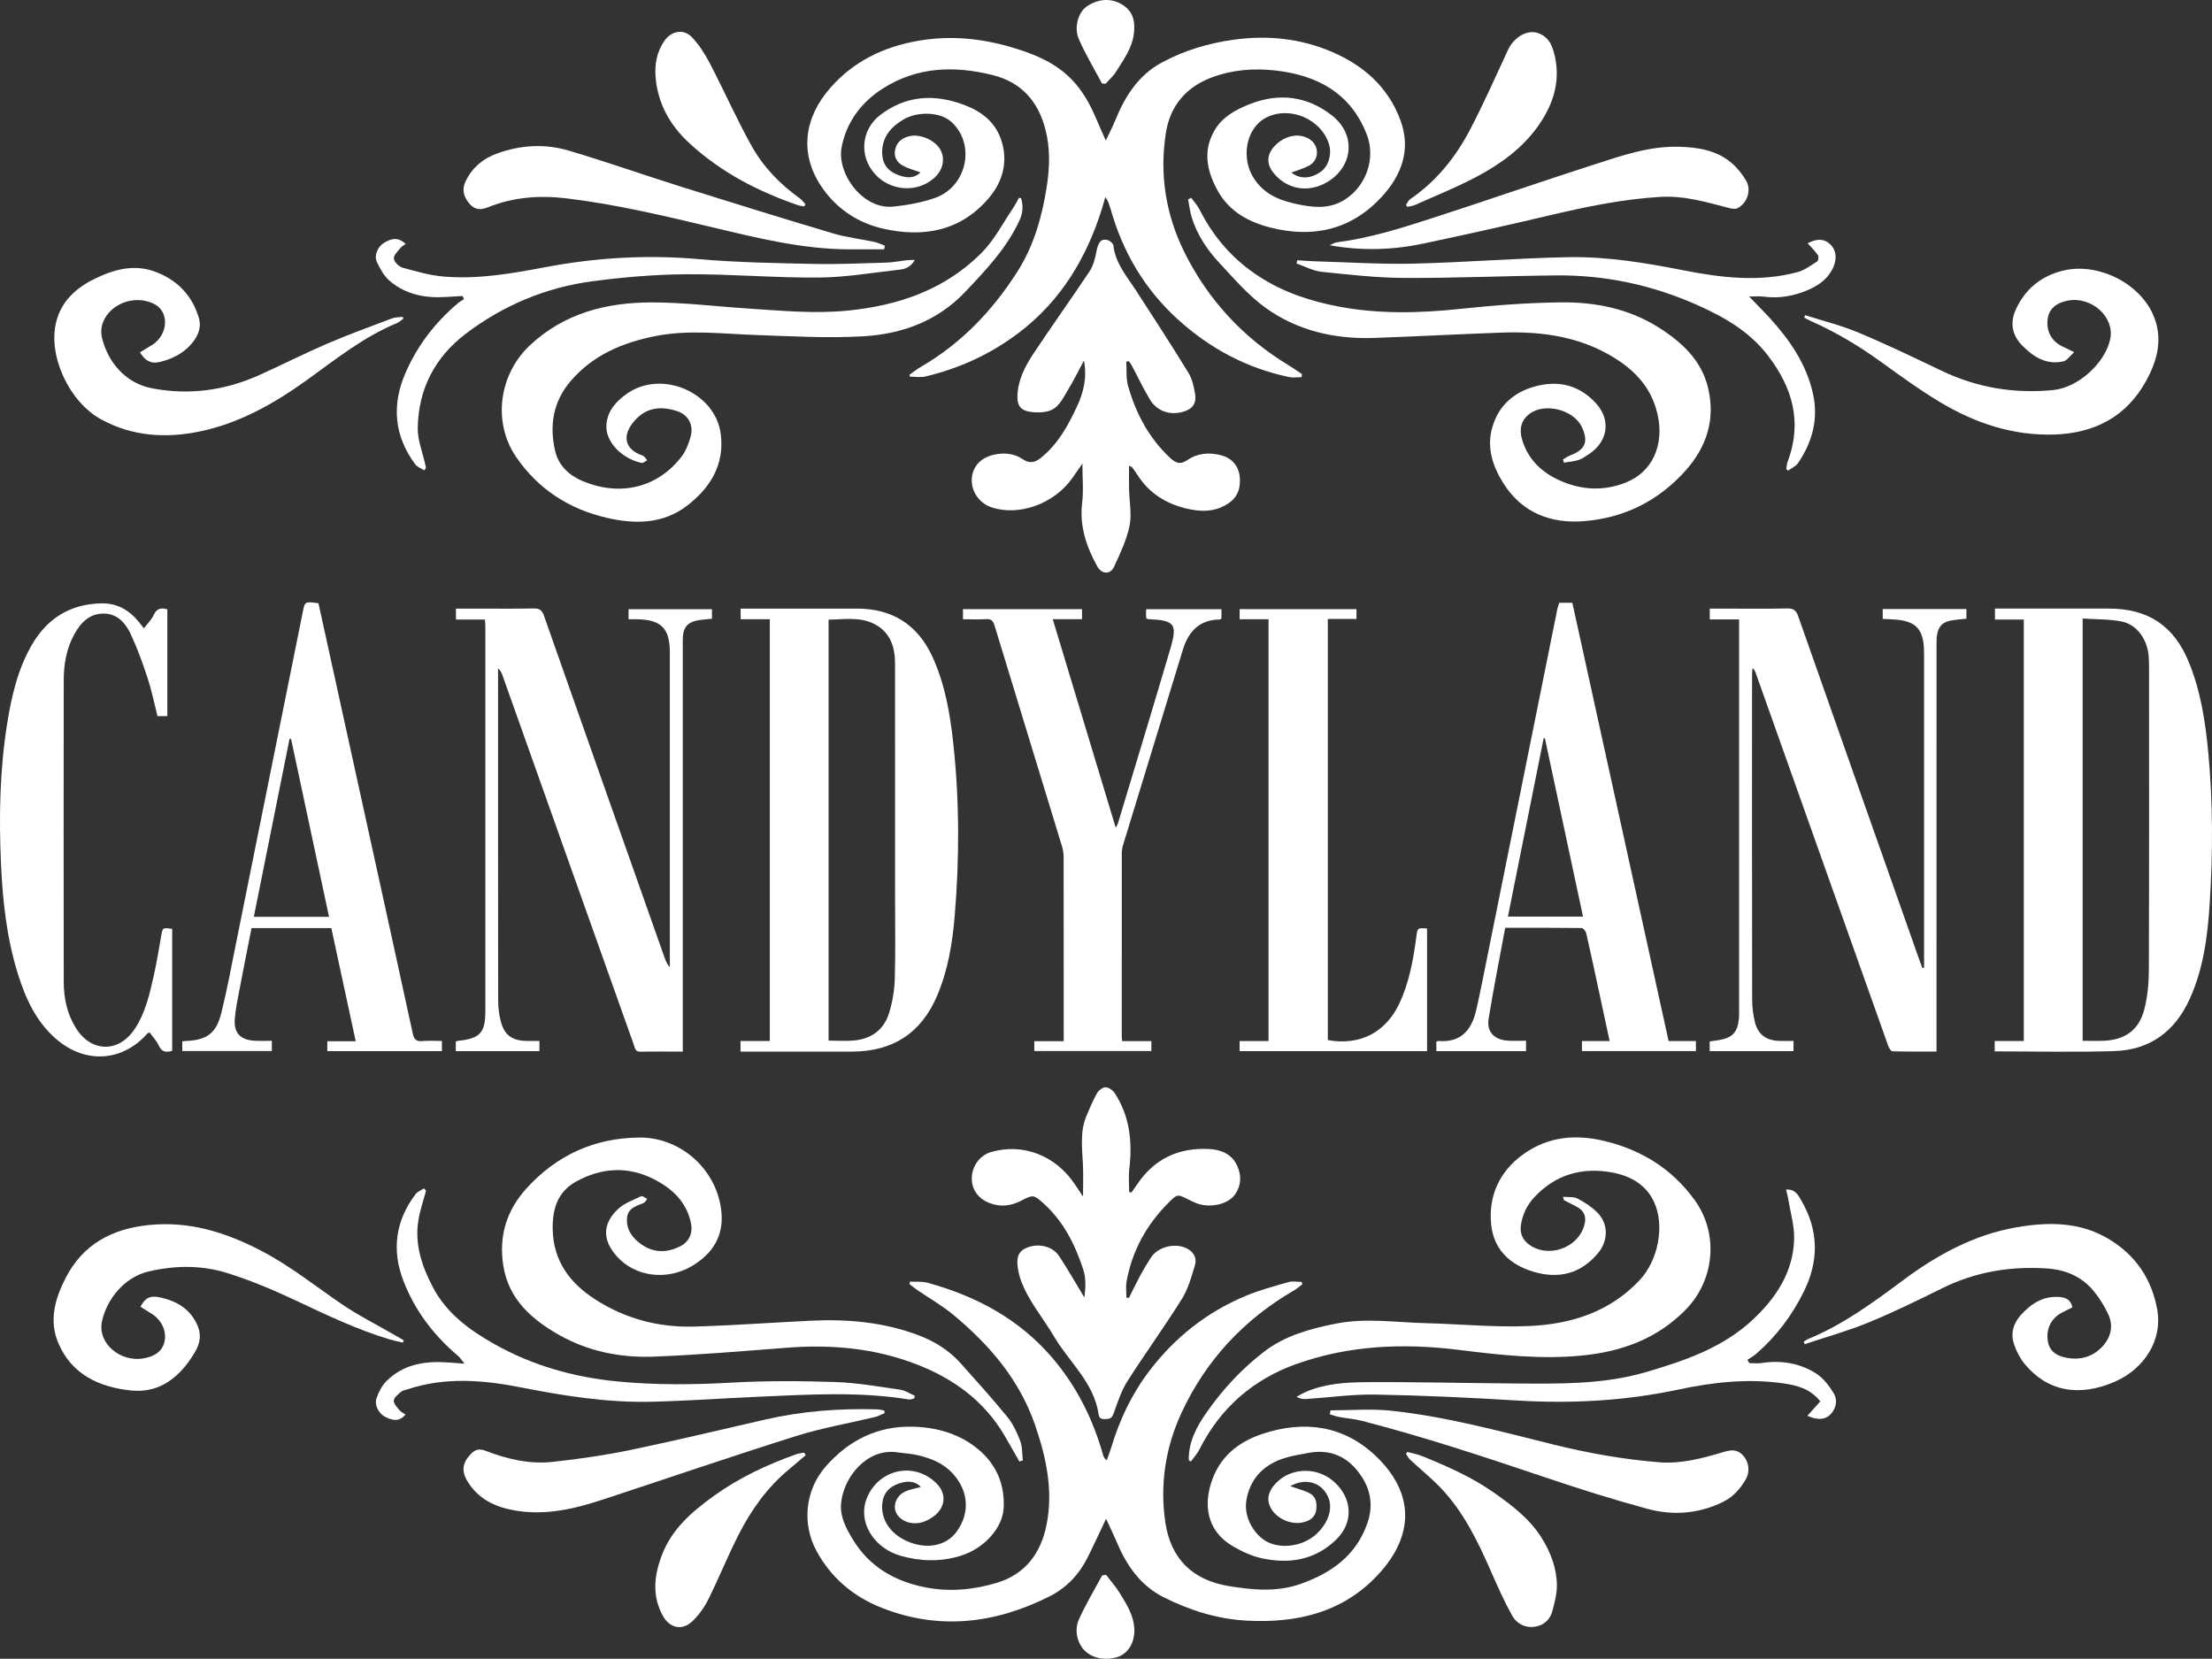
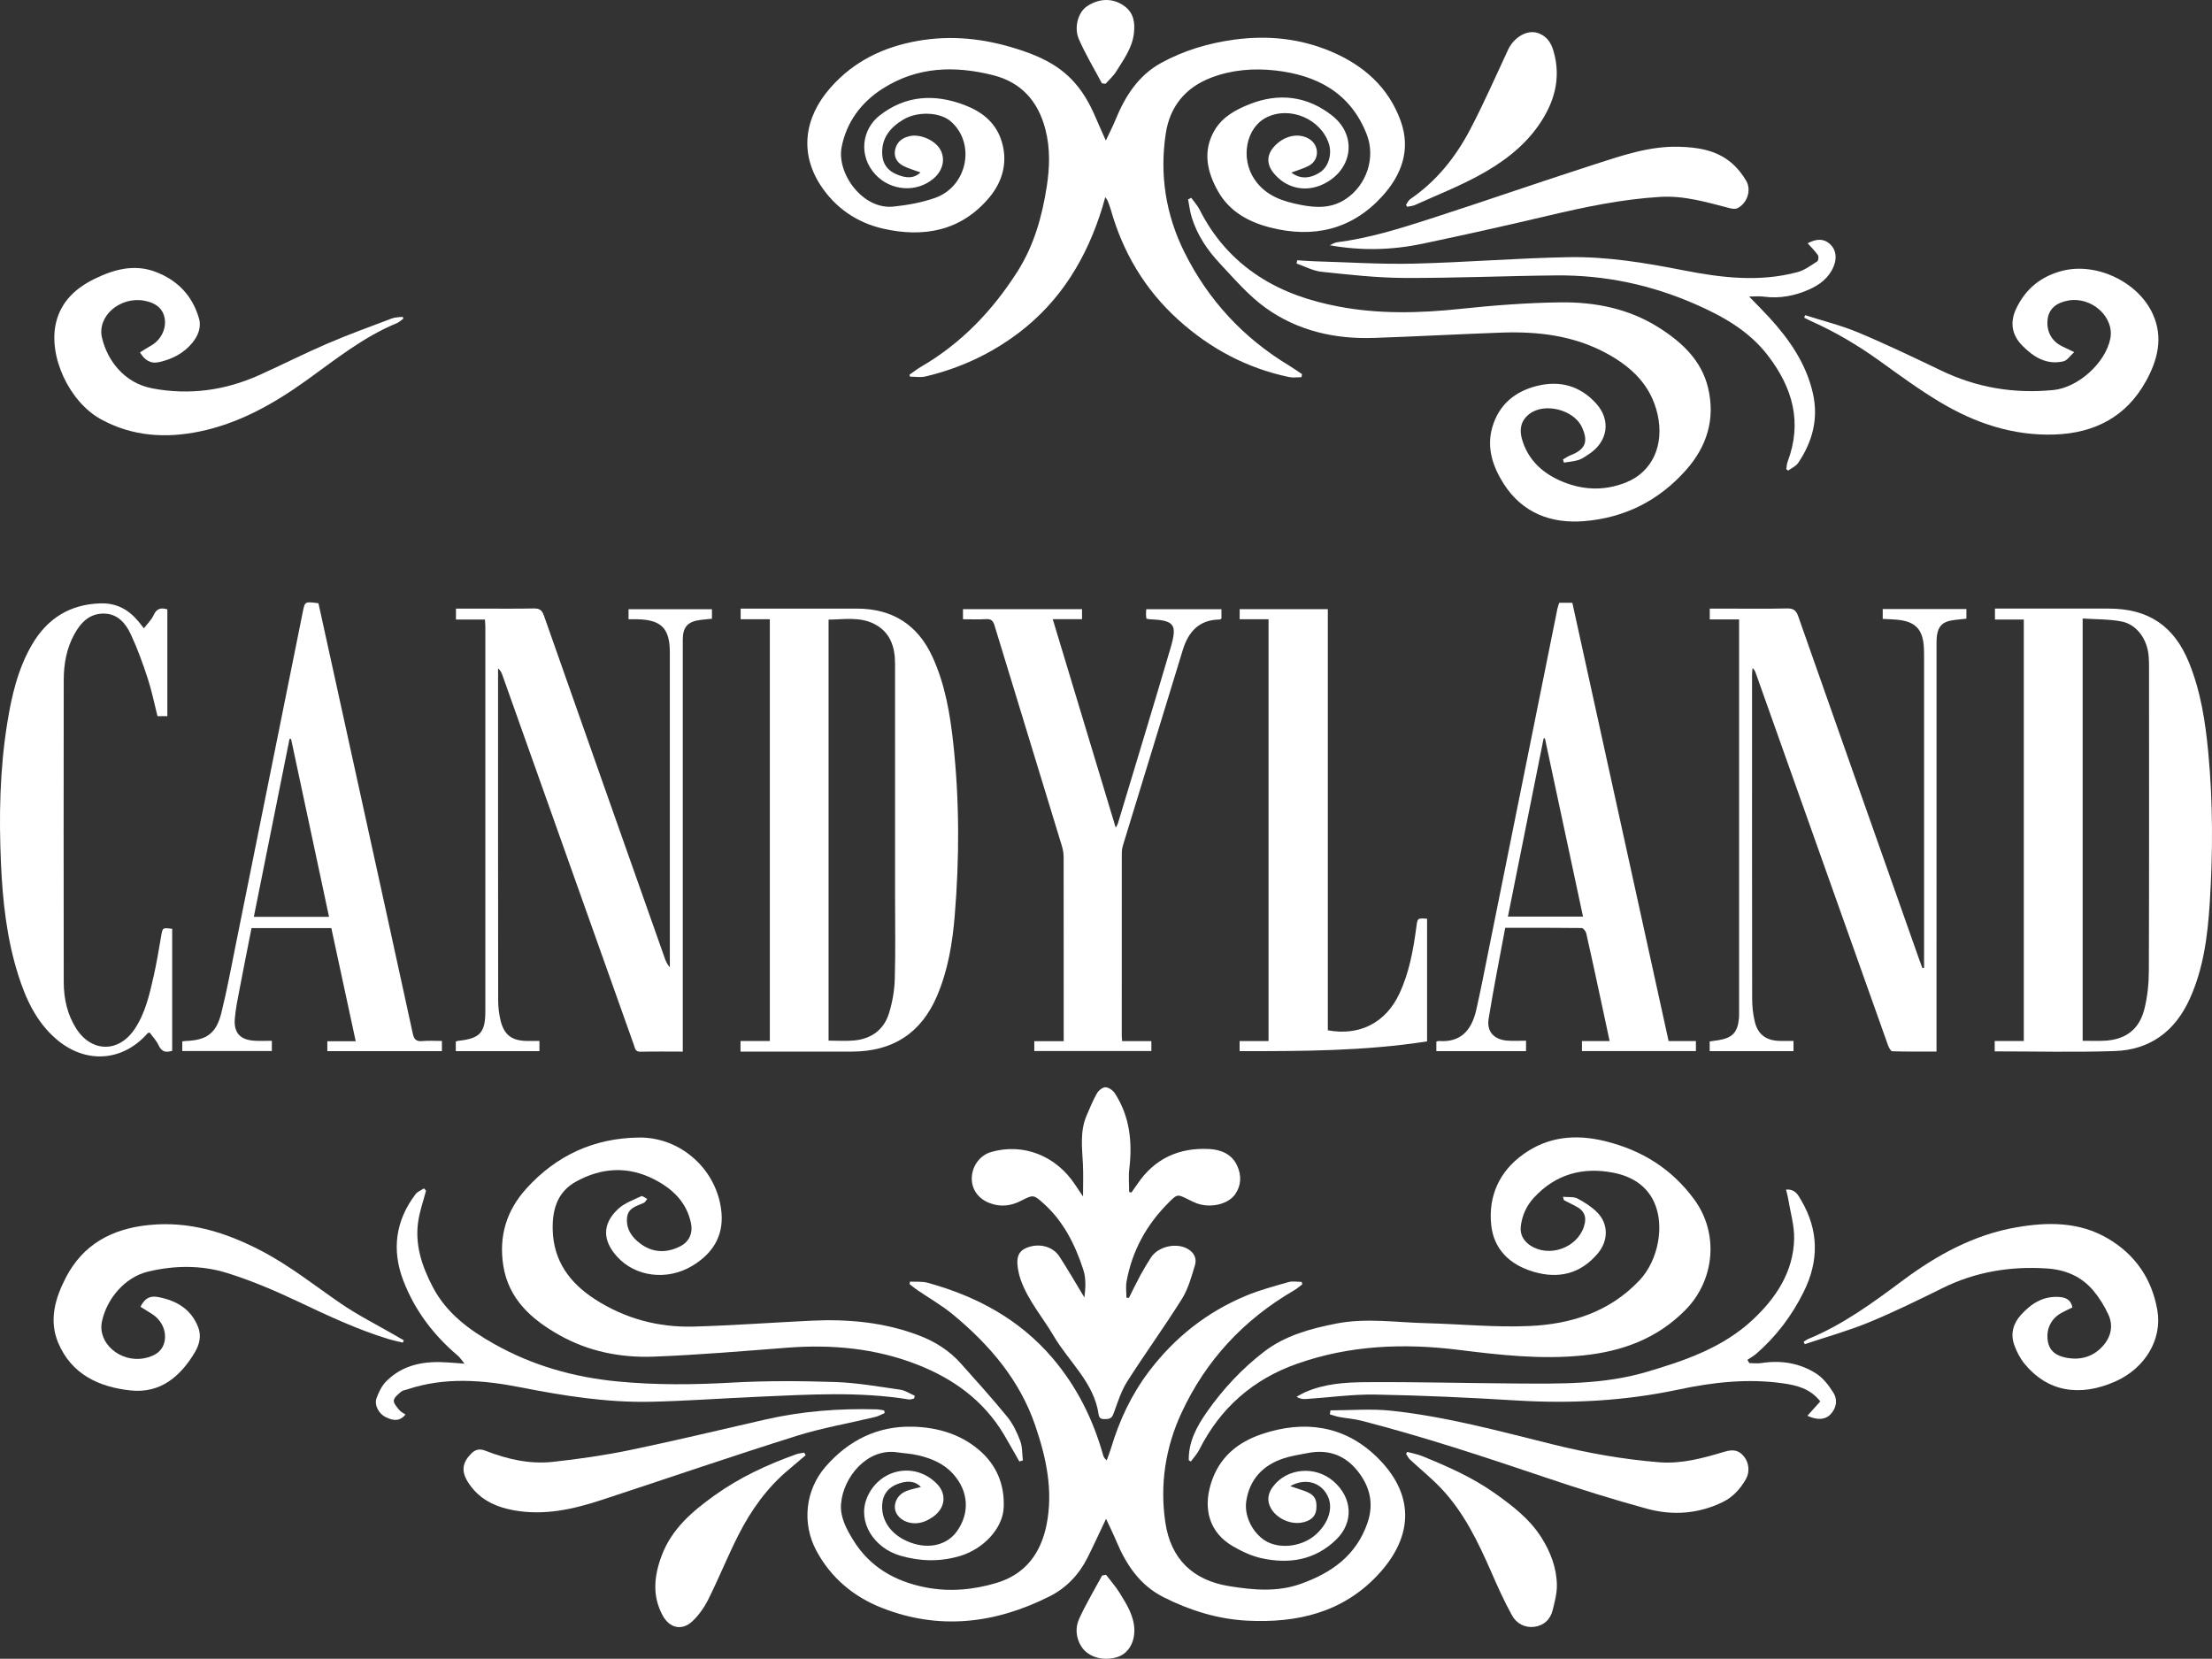
<svg xmlns="http://www.w3.org/2000/svg" version="1.1" id="Layer_1" x="0px" y="0px" width="580.259px" height="435.138px" viewBox="0 0 580.259 435.138" enable-background="new 0 0 580.259 435.138" xml:space="preserve">
  <rect x="0" y="0" width="580.259" height="435.138" fill="#333333" stroke="none" />
  <g>
    <path fill-rule="evenodd" clip-rule="evenodd" fill="#FFFFFF" d="M341.427,98.941c-1.091,0-2.222,0.19-3.268-0.03   c-11.093-2.328-20.737-7.473-29.122-15.071c-8.742-7.923-14.496-17.648-17.682-28.956c-0.216-0.768-0.528-1.509-0.813-2.256   c-0.068-0.179-0.211-0.329-0.602-0.916c-0.358,1.255-0.578,2.089-0.834,2.912c-4.042,12.993-10.772,24.223-21.725,32.575   c-7.357,5.61-15.619,9.43-24.624,11.562c-1.276,0.302-2.686,0.042-4.035,0.042c-0.051-0.167-0.103-0.333-0.154-0.5   c1.019-0.707,1.994-1.489,3.063-2.11c10.554-6.134,18.719-14.702,25.23-24.905c4.342-6.804,6.493-14.414,7.72-22.325   c0.783-5.049,0.944-10.062-0.36-15.074c-1.909-7.334-6.309-12.303-13.718-14.168c-10.05-2.53-19.866-2.266-28.929,3.506   c-5.664,3.607-9.499,8.789-10.786,15.299c-1.381,6.981,5.526,16.497,13.546,15.668c3.677-0.38,7.417-1.051,10.896-2.262   c8.542-2.976,10.8-14.29,4.201-20.071c-2.858-2.503-8.76-2.715-12.46-0.501c-3.503,2.097-5.804,4.904-5.54,9.223   c0.153,2.504,1.479,4.209,3.802,5.167c2.201,0.908,4.33,1.276,6.243-0.528c-1.561-0.578-3.202-0.988-4.642-1.77   c-1.66-0.901-2.474-2.483-1.975-4.407c0.5-1.929,1.963-2.963,3.84-3.358c2.646-0.556,6.251,0.971,7.739,3.194   c1.65,2.465,1.057,5.686-1.448,7.867c-4.509,3.925-11.353,3.328-15.336-0.952c-4.5-4.836-3.641-11.847,1.139-15.545   c6.829-5.283,14.381-5.69,22.271-2.68c4.352,1.66,7.853,4.333,9.467,8.841c2.033,5.679,0.592,11.086-3.033,15.408   c-7.363,8.779-17.217,10.61-27.945,8.133c-6.798-1.569-12.419-5.443-16.25-11.267c-5.568-8.464-4.42-17.799,2.575-25.721   c6.102-6.909,13.849-10.635,22.814-12.234c8.822-1.574,17.381-0.621,25.867,2.033c5.348,1.673,10.352,3.824,14.382,7.894   c2.924,2.954,4.896,6.458,6.497,10.229c0.78,1.836,1.609,3.651,2.639,5.982c0.972-2.07,1.826-3.7,2.518-5.396   c2.526-6.195,5.981-11.674,12.025-14.983c5.971-3.269,12.433-5.18,19.159-6.095c8.765-1.193,17.349-0.313,25.509,3.168   c8.422,3.594,14.936,9.31,18.132,18.139c2.741,7.571,0.235,14.202-4.811,19.756c-7.965,8.769-18.025,11.119-29.389,8.227   c-5.761-1.466-10.764-4.246-13.737-9.557c-2.845-5.082-4.084-10.512-0.857-15.983c2.069-3.509,5.53-5.369,9.148-6.807   c7.751-3.079,15.188-2.134,21.68,2.993c6.742,5.324,5.333,14.393-2.473,18.044c-4.703,2.2-9.89,0.925-13.062-3.209   c-1.665-2.17-1.603-4.492,0.175-6.563c2.55-2.972,6.466-3.885,9.306-2.171c2.74,1.654,2.771,5.53-0.038,7.035   c-1.431,0.767-3.041,1.199-4.601,1.795c2.237,1.764,4.946,1.688,7.66-0.17c2.072-1.419,3.036-4.677,2.176-7.358   c-2.097-6.541-10.236-9.989-16.361-6.932c-5.414,2.701-6.892,10.751-3.157,16.246c2.981,4.385,7.465,5.806,12.256,6.724   c4.065,0.778,7.985,0.916,11.728-1.595c5.438-3.647,7.836-10.814,5.465-16.904c-4.271-10.97-13.115-15.565-24.01-16.787   c-5.615-0.63-11.343-0.194-16.777,1.877c-6.779,2.585-10.844,7.563-11.928,14.598c-1.671,10.838-0.014,21.338,4.858,31.157   c6.256,12.606,15.5,22.568,27.589,29.846c1.122,0.676,2.186,1.447,3.277,2.175C341.502,98.409,341.465,98.675,341.427,98.941z" />
    <path fill-rule="evenodd" clip-rule="evenodd" fill="#FFFFFF" d="M290.148,398.413c-1.78,3.742-3.27,7.013-4.88,10.223   c-2.219,4.422-5.557,7.923-9.927,10.122c-14.232,7.16-28.965,8.969-44.071,2.997c-7.395-2.923-13.286-7.855-17.112-14.961   c-3.842-7.136-2.945-15.934,2.436-22.089c6.016-6.881,13.622-10.693,22.876-10.454c6.323,0.163,12.328,1.882,17.242,6.013   c4.634,3.895,6.864,9.09,6.578,15.225c-0.256,5.479-5.321,10.871-11.512,12.699c-5.234,1.546-10.363,1.405-15.552-0.083   c-7.023-2.015-11.313-8.881-8.852-15.068c3.03-7.618,12.479-9.845,18.397-3.8c2.684,2.741,2.176,6.413-0.999,8.643   c-1.852,1.3-3.875,2.072-6.208,1.541c-2.021-0.46-3.596-1.956-3.8-3.644c-0.225-1.852,0.867-3.761,2.854-4.595   c1.208-0.507,2.538-0.727,3.959-1.115c-1.82-1.833-3.917-1.551-5.916-0.861c-2.533,0.875-4.075,2.698-4.247,5.494   c-0.246,4.024,2.132,7.578,6.372,9.512c5.18,2.364,10.436,1.376,13.205-2.48c3.488-4.859,3.076-10.583-0.948-15.066   c-2.49-2.774-5.711-4.09-9.181-4.911c-1.806-0.428-3.69-0.513-5.534-0.783c-7.85-1.149-14.153,6.523-14.702,13.513   c-0.275,3.505,1.377,6.518,3.096,9.357c4.351,7.189,11.051,11.006,19.12,12.573c6.287,1.221,12.542,0.628,18.615-1.196   c7.518-2.257,11.578-7.77,13.073-15.228c1.802-8.986-0.091-17.656-2.981-26.096c-4.082-11.921-12-21.141-21.54-29.039   c-2.91-2.409-6.247-4.301-9.377-6.446c-0.701-0.479-1.355-1.026-2.031-1.543c0.036-0.224,0.071-0.448,0.107-0.673   c1.559,0.09,3.192-0.091,4.664,0.315c12.738,3.511,23.999,9.515,32.713,19.731c6.385,7.486,10.646,16.07,13.299,25.499   c0.12,0.424,0.297,0.833,0.932,1.338c0.385-1.077,0.821-2.139,1.148-3.234c2.174-7.277,5.348-14.036,9.963-20.123   c6.723-8.868,15.158-15.535,25.401-19.809c3.608-1.505,7.433-2.516,11.204-3.594c1.058-0.303,2.276-0.046,3.421-0.046   c0.058,0.208,0.117,0.418,0.175,0.626c-0.709,0.529-1.374,1.134-2.134,1.575c-13.198,7.661-23.176,18.356-29.575,32.179   c-4.204,9.081-5.697,18.805-4.223,28.728c1.429,9.617,7.232,15.183,16.812,16.719c6.221,0.998,12.481,1.584,18.625-0.587   c8.074-2.854,14.575-7.399,17.552-15.923c1.784-5.107,0.69-9.625-2.54-13.692c-3.316-4.175-7.717-5.759-12.979-4.751   c-2.218,0.425-4.482,0.76-6.611,1.477c-5.372,1.811-8.8,5.568-9.637,11.197c-0.629,4.238,2.11,8.964,5.633,10.703   c3.842,1.896,9.346,1.013,12.688-2.036c3.238-2.953,4.478-6.803,3.157-9.801c-1.667-3.784-5.84-5.127-9.938-2.841   c1.417,0.479,2.556,0.851,3.686,1.246c2.607,0.912,3.407,2.14,3.157,4.824c-0.179,1.923-1.57,3.154-3.982,3.522   c-3.056,0.466-6.528-1.212-7.98-3.876c-1.091-2.002-0.695-3.868,0.609-5.604c3.668-4.882,11.066-5.529,15.837-1.399   c4.982,4.314,5.405,10.747,0.748,15.293c-5.543,5.412-12.385,6.512-19.67,4.891c-2.614-0.582-5.177-1.801-7.51-3.162   c-5.896-3.441-7.826-9.422-5.729-16.313c2.097-6.892,6.952-10.926,13.496-13.108c10.992-3.666,21.385-2.229,29.808,5.812   c10.083,9.625,10.239,20.806,0.451,31.235c-9.223,9.828-21.159,12.59-34.149,11.936c-7.776-0.391-15.063-2.669-21.98-6.146   c-6.186-3.11-9.782-8.462-12.381-14.644C292.076,402.463,291.167,400.625,290.148,398.413z" />
    <path fill-rule="evenodd" clip-rule="evenodd" fill="#FFFFFF" d="M179.108,275.858c-3.9,0-7.504-0.06-11.105,0.031   c-1.387,0.035-1.426-0.947-1.719-1.773c-5.617-15.77-11.224-31.543-16.83-47.317c-5.875-16.529-11.747-33.058-17.622-49.586   c-0.233-0.656-0.485-1.305-1.18-1.881c0,0.625,0,1.25,0,1.874c0,28.402-0.012,56.805,0.027,85.207   c0.002,1.785,0.219,3.612,0.645,5.344c0.913,3.713,2.929,5.212,6.732,5.303c1.119,0.027,2.239,0.004,3.451,0.004   c0,1,0,1.779,0,2.678c-7.312,0-14.563,0-21.942,0c0-0.868,0-1.689,0-2.515c0.27-0.084,0.451-0.175,0.64-0.195   c5.68-0.602,7.109-2.107,7.112-7.734c0.014-33.615,0.007-67.23,0.003-100.845c0-0.587-0.064-1.174-0.109-1.936   c-2.544,0-4.991,0-7.604,0c0-0.994,0-1.806,0-2.866c1.887,0,3.739,0,5.59,0c4.945,0,9.892,0.064,14.835-0.038   c1.534-0.032,2.162,0.476,2.668,1.917c10.502,29.891,21.064,59.761,31.617,89.634c0.307,0.871,0.638,1.734,1.398,2.579   c0-0.671,0-1.342,0-2.013c0-26.866,0.002-53.731-0.002-80.596c-0.001-6.286-2.247-8.563-8.538-8.687   c-0.722-0.014-1.445-0.001-2.294-0.001c0-0.949,0-1.717,0-2.64c7.245,0,14.486,0,21.879,0c0,0.81,0,1.576,0,2.508   c-1.004,0.102-2.052,0.181-3.092,0.318c-3.289,0.436-4.55,1.859-4.559,5.171c-0.013,5.012-0.003,10.024-0.003,15.037   c0,30.14,0,60.28,0,90.42C179.108,274.046,179.108,274.835,179.108,275.858z" />
    <path fill-rule="evenodd" clip-rule="evenodd" fill="#FFFFFF" d="M504.729,253.901c0-0.633,0-1.268,0-1.901   c0-26.661,0-53.322-0.001-79.983c0-0.668-0.005-1.336-0.039-2.003c-0.242-4.922-2.19-6.987-7.068-7.454   c-1.188-0.114-2.385-0.134-3.74-0.207c0-0.855,0-1.664,0-2.588c7.342,0,14.592,0,21.953,0c0,0.851,0,1.622,0,2.531   c-1.286,0.146-2.601,0.236-3.893,0.455c-2.375,0.401-3.504,1.574-3.829,3.948c-0.117,0.855-0.116,1.731-0.116,2.598   c-0.005,34.546-0.004,69.092-0.004,103.638c0,0.867,0,1.733,0,2.911c-3.917,0-7.76,0.05-11.598-0.074   c-0.405-0.014-0.92-1.005-1.143-1.629c-5.157-14.445-10.279-28.903-15.412-43.356c-6.427-18.1-12.858-36.198-19.292-54.295   c-0.152-0.428-0.347-0.84-0.815-1.235c-0.044,0.561-0.126,1.123-0.126,1.684c-0.006,28.332-0.02,56.664,0.024,84.995   c0.003,2.05,0.219,4.153,0.709,6.139c0.82,3.315,2.973,4.86,6.391,4.977c1.196,0.042,2.396,0.007,3.748,0.007   c0,0.913,0,1.734,0,2.681c-7.275,0-14.584,0-21.987,0c0-0.873,0-1.651,0-2.547c0.825-0.116,1.603-0.207,2.373-0.339   c3.62-0.619,4.939-2.031,5.302-5.676c0.053-0.53,0.041-1.068,0.041-1.602c0.001-33.677,0.001-67.354,0.001-101.032   c0-0.597,0-1.194,0-2.053c-2.598,0-5.095,0-7.696,0c0-1.033,0-1.803,0-2.838c1.34,0,2.589,0,3.838,0   c5.479,0,10.96,0.078,16.437-0.046c1.698-0.039,2.394,0.532,2.941,2.089c10.563,30.074,21.184,60.129,31.794,90.187   c0.243,0.688,0.512,1.368,0.769,2.052C504.438,253.92,504.583,253.911,504.729,253.901z" />
    <path fill-rule="evenodd" clip-rule="evenodd" fill="#FFFFFF" d="M296.799,312.829c0.525-0.75,1.061-1.494,1.574-2.253   c4.52-6.688,10.953-9.586,18.854-9.162c3.064,0.165,5.95,1.318,7.338,4.432c1.123,2.517,1.074,5.071-0.551,7.435   c-1.827,2.659-6.609,3.749-10.204,2.33c-0.741-0.293-1.459-0.647-2.172-1.003c-2.804-1.399-2.803-1.405-5.097,0.884   c-5.777,5.765-9.547,12.617-11.015,20.662c-0.25,1.373-0.035,2.83-0.035,4.248c0.216,0.024,0.433,0.048,0.648,0.072   c1.003-1.99,1.962-4.003,3.022-5.962c0.856-1.583,1.785-3.132,2.767-4.641c1.858-2.855,6.465-3.949,9.492-2.336   c1.778,0.947,2.593,2.539,2.05,4.337c-0.915,3.03-1.771,6.22-3.423,8.86c-4.593,7.343-9.7,14.363-14.351,21.672   c-1.569,2.467-2.478,5.381-3.485,8.164c-0.372,1.028-0.718,1.624-1.847,1.675c-0.978,0.044-1.973,0.156-2.155-1.138   c-1.184-8.417-7.75-13.767-11.751-20.572c-2.894-4.923-6.717-9.297-8.685-14.768c-0.202-0.562-0.367-1.14-0.5-1.722   c-0.865-3.784-0.339-5.649,1.852-6.631c3.155-1.415,6.966-0.582,8.767,2.172c2.247,3.437,4.288,7.01,6.565,10.768   c0.321-2.524,0.475-4.975-0.303-7.351c-2.14-6.538-5.155-12.58-10.374-17.279c-2.635-2.372-2.75-2.374-5.871-0.76   c-2.672,1.383-5.395,1.739-8.29,0.642c-2.988-1.132-4.808-3.626-4.694-6.697c0.116-3.133,2.185-5.87,5.068-6.705   c8.392-2.431,17.031,0.935,22.042,8.582c0.585,0.893,1.189,1.772,2.066,3.077c0-3.11,0.109-5.783-0.025-8.442   c-0.217-4.329-0.815-8.671,0.983-12.832c0.847-1.958,1.648-3.951,2.704-5.794c0.43-0.75,1.498-1.605,2.247-1.579   c0.847,0.03,1.947,0.811,2.446,1.583c3.922,6.075,4.629,12.787,3.788,19.817c-0.239,1.998-0.037,4.049-0.037,6.076   C296.406,312.735,296.603,312.782,296.799,312.829z" />
-     <path fill-rule="evenodd" clip-rule="evenodd" fill="#FFFFFF" d="M295.453,94.866c0.132,2.119-0.103,4.342,0.46,6.34   c2.038,7.231,5.462,13.713,11.052,18.925c1.455,1.357,2.659,1.832,4.5,0.565c2.665-1.833,5.706-2.089,8.834-1.279   c2.699,0.698,4.54,2.643,4.883,5.444c0.355,2.897-0.363,5.448-2.932,7.176c-3.55,2.388-7.426,2.279-11.341,1.288   c-5.152-1.305-9.423-3.959-12.369-8.509c-0.507-0.783-1.058-1.539-1.604-2.297c-0.064-0.089-0.23-0.106-0.764-0.335   c0,2.168-0.034,4.176,0.007,6.182c0.065,3.201,0.755,6.52,0.126,9.571c-0.766,3.715-2.47,7.275-4.071,10.764   c-0.951,2.072-3.249,1.951-4.393-0.121c-2.847-5.155-4.695-10.513-3.971-16.609c0.395-3.326,0.07-6.737,0.07-10.362   c-0.961,1.384-1.834,2.671-2.738,3.936c-4.785,6.689-14.039,9.966-21.177,7.509c-3.216-1.107-5.341-4.252-5.099-7.547   c0.234-3.185,2.366-5.459,5.801-6.223c2.658-0.591,5.263-0.375,7.511,1.144c1.908,1.289,3.29,0.92,4.938-0.428   c4.428-3.621,7.054-8.44,9.397-13.492c1.708-3.681,2.602-7.459,1.777-11.936c-1.512,2.807-2.735,5.344-4.206,7.729   c-1.342,2.176-2.415,4.811-5.168,5.552c-1.542,0.415-3.308,0.418-4.896,0.151c-2.377-0.4-3.262-1.688-3.19-4.096   c0.126-4.23,2.029-7.868,4.277-11.253c4.791-7.215,9.846-14.255,14.643-21.467c0.951-1.43,1.441-3.267,1.765-4.988   c0.492-2.614,1.199-3.673,2.955-3.239c0.616,0.153,1.48,0.897,1.542,1.449c0.521,4.626,3.444,7.982,5.835,11.65   c4.688,7.193,9.345,14.408,13.84,21.722c0.976,1.587,1.422,3.592,1.74,5.468c0.45,2.657-0.733,4.165-3.324,4.824   c-3.53,0.897-6.744-0.268-8.61-3.42c-1.69-2.855-3.121-5.864-4.68-8.798c-0.208-0.389-0.5-0.734-0.752-1.1   C295.899,94.793,295.676,94.829,295.453,94.866z" />
    <path fill-rule="evenodd" clip-rule="evenodd" fill="#FFFFFF" d="M312.484,51.891c0.736,1.023,1.625,1.971,2.185,3.083   c3.652,7.255,8.795,13.132,15.631,17.57c6.371,4.136,13.406,6.446,20.778,7.856c10.659,2.038,21.343,1.758,32.098,0.617   c8.687-0.921,17.434-1.592,26.164-1.702c9.092-0.115,17.94,1.63,25.808,6.614c6.058,3.837,11.216,8.599,12.934,15.872   c1.913,8.102-0.294,15.29-5.797,21.502c-7.107,8.021-16.08,12.522-26.665,13.399c-8.756,0.726-16.295-2.144-21.188-9.83   c-2.834-4.452-4.535-9.447-2.956-14.834c1.729-5.904,5.949-9.396,11.785-10.824c5.978-1.462,11.246-0.008,15.454,4.64   c3.954,4.367,3.08,10.083-2.018,13.35c-0.839,0.538-1.674,1.169-2.604,1.46c-1.235,0.385-2.562,0.477-3.85,0.695   c-0.08-0.279-0.16-0.557-0.239-0.835c0.634-0.361,1.235-0.809,1.908-1.067c3.98-1.528,4.843-3.615,3.03-7.465   c-2.141-4.547-9.778-6.448-13.733-3.417c-2.244,1.72-2.853,4.085-1.732,7.366c1.655,4.847,5.129,8.054,9.681,10.096   c5.67,2.544,11.506,2.856,17.33,0.542c6.986-2.776,10.134-9.835,8.334-17.861c-1.727-7.699-6.878-12.492-13.405-16.036   c-8.582-4.661-17.959-5.775-27.551-5.431c-11.142,0.399-22.276,1.008-33.417,1.394c-10.265,0.356-20.02-1.857-28.396-7.852   c-4.494-3.217-8.213-7.578-12.033-11.655c-3.291-3.514-6-7.509-7.424-12.198c-0.456-1.501-0.627-3.089-0.929-4.637   C311.938,52.164,312.211,52.027,312.484,51.891z" />
    <path fill-rule="evenodd" clip-rule="evenodd" fill="#FFFFFF" d="M311.84,383.067c-0.094-4.851,2.108-8.895,4.762-12.681   c4.199-5.991,9.172-11.327,14.97-15.786c5.577-4.289,12.236-6.083,19.019-7.408c7.778-1.519,15.579-0.29,23.367-0.096   c9.074,0.226,18.168,1.147,27.21,0.751c10.937-0.478,21.103-3.672,28.969-12.055c4.809-5.125,6.67-14.277,3.731-20.551   c-2.094-4.47-6.124-6.736-10.706-7.619c-7.997-1.542-15.102,0.397-20.767,6.541c-1.953,2.118-3.11,4.659-3.455,7.503   c-0.265,2.179,0.738,3.902,2.536,5.075c4.904,3.201,12.151,0.643,14.001-4.901c0.88-2.639,0.159-4.328-2.354-5.549   c-0.954-0.464-1.896-0.949-2.834-1.445c-0.082-0.043-0.083-0.237-0.288-0.899c1.417,0.142,2.809-0.068,3.814,0.458   c1.863,0.975,3.718,2.166,5.188,3.651c2.963,2.996,2.94,7.409,0.151,10.731c-4.551,5.421-10.358,6.78-16.961,4.803   c-6.128-1.834-10.367-5.854-11.023-12.33c-0.764-7.546,2.172-13.953,8.349-18.414c6.503-4.697,13.759-5.408,21.556-3.489   c9.674,2.38,17.499,7.283,23.385,15.319c6.464,8.824,5.414,21.052-2.271,28.895c-7.444,7.597-16.686,10.946-26.969,11.994   c-10.911,1.112-21.75-0.108-32.542-1.455c-14.435-1.802-28.629-1.23-42.428,3.633c-11.508,4.057-20.12,11.562-25.642,22.53   c-0.567,1.126-1.473,2.083-2.222,3.118C312.204,383.283,312.022,383.176,311.84,383.067z" />
    <path fill-rule="evenodd" clip-rule="evenodd" fill="#FFFFFF" d="M267.395,383.375c-1.304-2.286-2.582-4.588-3.918-6.855   c-5.354-9.085-13.415-14.896-23.048-18.628c-10.891-4.22-22.233-5.253-33.827-4.365c-11.707,0.896-23.415,1.905-35.143,2.352   c-8.619,0.328-17.077-1.348-24.671-5.62c-7.262-4.085-13.396-9.418-14.774-18.326c-1.181-7.634,0.819-14.351,6.062-20.146   c7.925-8.759,17.815-13.238,29.52-13.385c11.171-0.14,20.734,8.671,21.674,19.794c0.523,6.188-2.444,10.734-7.697,13.878   c-6.59,3.946-14.933,2.899-19.759-2.496c-3.813-4.263-3.84-8.56,0.363-12.466c1.636-1.521,3.956-2.335,6.035-3.324   c0.332-0.157,1.033,0.463,1.563,0.725c-0.293,0.351-0.517,0.856-0.892,1.027c-1.914,0.87-4.199,1.288-4.405,4.017   c-0.228,3.014,1.414,5.154,3.613,6.755c3.243,2.362,6.825,2.426,10.379,0.604c2.334-1.197,3.328-3.474,2.793-6.043   c-1.16-5.578-4.892-9.067-9.687-11.521c-6.897-3.529-13.845-3.06-20.498,0.621c-4.874,2.696-6.22,7.347-6.091,12.623   c0.2,8.191,4.483,13.948,11.035,18.194c7.88,5.107,16.668,7.464,26.005,7.199c10.27-0.292,20.524-1.054,30.789-1.543   c9.617-0.458,19.065,0.388,28.165,3.836c4.259,1.613,8.014,3.963,11.047,7.362c4.121,4.618,8.277,9.213,12.187,14.006   c1.488,1.824,2.56,4.083,3.402,6.304c0.598,1.577,0.494,3.421,0.703,5.146C268.01,383.191,267.703,383.283,267.395,383.375z" />
-     <path fill-rule="evenodd" clip-rule="evenodd" fill="#FFFFFF" d="M267.877,52.031c0.562,1.944,0.468,3.799-0.419,5.733   c-3.347,7.294-8.74,12.961-14.169,18.707c-7.355,7.784-16.646,11.15-26.826,11.745c-9.363,0.547-18.803-0.012-28.2-0.336   c-8.795-0.303-17.584-1.458-26.353,0.28c-8.646,1.715-16.473,5.024-22.314,11.92c-4.521,5.339-5.519,11.624-3.96,18.258   c0.894,3.803,3.67,6.377,7.192,7.86c9.598,4.042,19.574,1.95,26.008-6.478c1.095-1.434,1.783-3.277,2.292-5.037   c0.901-3.118-0.47-5.843-3.557-6.849c-4.549-1.482-8.54-0.872-11.644,3.189c-2.83,3.702-1.765,6.987,2.64,8.485   c0.483,0.164,0.805,0.802,1.2,1.221c-0.477,0.252-1.012,0.794-1.422,0.712c-4.844-0.967-9.742-5.364-9.254-10.241   c0.361-3.605,2.639-6.021,5.46-7.986c9.041-6.298,23.089-0.307,24.514,10.61c1.045,8.002-2.711,14.135-8.802,18.808   c-6.319,4.849-13.613,4.928-21.028,3.215c-9.952-2.299-18.037-7.49-23.841-15.967c-6.257-9.137-4.49-21.746,3.655-29.336   c9.04-8.424,20.067-11.201,31.863-11.215c8.455-0.01,16.909,1.063,25.367,1.611c8.656,0.561,17.297,1.403,25.998,0.549   c13.403-1.315,25.625-5.508,35.263-15.21c3.315-3.337,5.54-7.762,8.23-11.711c0.583-0.856,1.033-1.802,1.545-2.707   C267.503,51.917,267.69,51.974,267.877,52.031z" />
    <path fill-rule="evenodd" clip-rule="evenodd" fill="#FFFFFF" d="M294.361,273.102c2.655,0,5.108,0,7.669,0c0,0.919,0,1.69,0,2.611   c-10.183,0-20.366,0-30.71,0c0-0.799,0-1.615,0-2.588c2.479,0,4.931,0,7.715,0c0-0.848,0-1.545,0-2.241   c0-15.299,0.008-30.598-0.018-45.896c-0.002-0.982-0.135-2.003-0.421-2.941c-5.891-19.325-11.823-38.638-17.707-57.966   c-0.366-1.204-0.866-1.75-2.2-1.668c-1.983,0.121-3.979,0.031-6.076,0.031c0-0.948,0-1.721,0-2.646c10.369,0,20.742,0,31.229,0   c0,0.873,0,1.643,0,2.626c-2.519,0-4.96,0-7.681,0c5.533,18.316,10.982,36.357,16.521,54.695c0.293-0.556,0.481-0.805,0.565-1.085   c4.615-15.324,9.282-30.633,13.799-45.986c1.872-6.359,1.05-7.313-5.621-7.619c-0.191-0.009-0.38-0.074-0.697-0.139   c-0.035-0.369-0.093-0.747-0.1-1.126c-0.007-0.397,0.034-0.796,0.061-1.352c6.535,0,13.041,0,19.724,0c0,0.771,0,1.586,0,2.462   c-0.136,0.072-0.304,0.239-0.475,0.241c-5.389,0.057-8.197,3.197-9.667,8.003c-5.208,17.025-10.436,34.044-15.639,51.07   c-0.211,0.691-0.357,1.435-0.357,2.154c-0.02,16.033-0.015,32.066-0.01,48.1C294.265,272.162,294.313,272.484,294.361,273.102z" />
-     <path fill-rule="evenodd" clip-rule="evenodd" fill="#FFFFFF" d="M325.18,275.744c0-0.94,0-1.718,0-2.649c2.544,0,4.998,0,7.587,0   c0-36.928,0-73.701,0-110.654c-2.578,0-5.024,0-7.575,0c0-0.951,0-1.725,0-2.646c10.178,0,20.357,0,30.646,0   c0,0.825,0,1.597,0,2.563c-2.441,0-4.885,0-7.521,0c0,36.953,0,73.714,0,110.475c8.282,1.534,15.156-1.949,18.735-9.533   c2.627-5.566,3.685-11.546,4.493-17.579c0.311-2.322,0.263-2.328,2.811-2.159c0,10.681,0,21.374,0,32.182   C357.857,275.744,341.589,275.744,325.18,275.744z" />
+     <path fill-rule="evenodd" clip-rule="evenodd" fill="#FFFFFF" d="M325.18,275.744c0-0.94,0-1.718,0-2.649c2.544,0,4.998,0,7.587,0   c0-36.928,0-73.701,0-110.654c-2.578,0-5.024,0-7.575,0c0-0.951,0-1.725,0-2.646c10.178,0,20.357,0,30.646,0   c-2.441,0-4.885,0-7.521,0c0,36.953,0,73.714,0,110.475c8.282,1.534,15.156-1.949,18.735-9.533   c2.627-5.566,3.685-11.546,4.493-17.579c0.311-2.322,0.263-2.328,2.811-2.159c0,10.681,0,21.374,0,32.182   C357.857,275.744,341.589,275.744,325.18,275.744z" />
    <path fill-rule="evenodd" clip-rule="evenodd" fill="#FFFFFF" d="M45.167,243.66c0,10.731,0,21.337,0,31.988   c-1.638,0.517-2.766,0.294-3.552-1.426c-0.566-1.24-1.573-2.28-2.348-3.36c-0.313,0.102-0.468,0.103-0.536,0.18   c-6.555,7.481-16.275,8.13-23.93,1.573c-5.276-4.521-8.039-10.563-10.064-16.994c-2.99-9.495-4.046-19.301-4.484-29.198   c-0.544-12.296-0.311-24.56,1.649-36.737c1.148-7.139,2.775-14.173,6.445-20.504c3.971-6.851,9.859-10.631,17.941-10.904   c4.273-0.145,7.452,1.628,10.063,4.782c0.419,0.506,0.816,1.029,1.398,1.766c0.94-1.241,1.993-2.234,2.546-3.455   c0.768-1.694,1.855-2.058,3.605-1.521c0,9.275,0,18.586,0,28.01c-0.852,0-1.625,0-2.585,0c-0.833-3.272-1.508-6.666-2.576-9.931   c-1.28-3.916-2.692-7.816-4.431-11.544c-1.349-2.892-3.455-5.401-7.082-5.425c-3.805-0.025-6.072,2.398-7.756,5.475   c-2.038,3.726-2.745,7.802-2.751,11.977c-0.035,26.388-0.037,52.775,0.001,79.163c0.006,4.33,0.9,8.494,3.265,12.221   c3.972,6.259,11.061,6.419,15.247,0.279c2.878-4.222,3.975-9.151,5.083-14.029c0.797-3.509,1.359-7.073,1.986-10.62   C42.675,243.331,42.64,243.325,45.167,243.66z" />
    <path fill-rule="evenodd" clip-rule="evenodd" fill="#FFFFFF" d="M105.674,352.2c-1.183-0.287-2.381-0.52-3.545-0.871   c-8.383-2.528-16.25-6.271-24.148-9.997c-6.004-2.833-12.17-5.464-18.5-7.422c-6.699-2.071-13.696-1.987-20.584-0.354   c-6.337,1.503-10.968,7.378-12.162,13.134c-1.173,5.654,4.776,10.735,10.954,9.638c3.165-0.563,5.005-2.069,5.486-4.493   c0.535-2.695-0.773-5.537-3.3-7.148c-1.006-0.641-2.022-1.265-3.029-1.894c1.197-2.283,2.474-2.984,4.801-2.52   c4.7,0.939,8.468,3.134,10.325,7.842c0.92,2.333,0.329,4.602-0.811,6.536c-3.753,6.365-9.038,10.91-16.825,10.1   c-8.274-0.862-15.556-4.166-19.06-12.479c-2.506-5.944-0.801-11.724,1.985-17.115c4.53-8.764,12.109-12.813,21.744-13.801   c10.667-1.093,20.22,1.906,29.536,6.762c7.45,3.883,13.945,9.075,20.806,13.786c4.542,3.119,9.518,5.607,14.299,8.376   c0.758,0.439,1.519,0.875,2.279,1.312C105.84,351.795,105.757,351.998,105.674,352.2z" />
    <path fill-rule="evenodd" clip-rule="evenodd" fill="#FFFFFF" d="M543.636,342.974c-1.063,0.526-2.037,0.952-2.956,1.473   c-2.682,1.52-3.958,4.223-3.506,7.255c0.425,2.855,2.41,4.008,4.946,4.476c3.669,0.678,6.941-0.266,9.448-3.022   c2.177-2.393,2.888-5.355,1.488-8.36c-1.03-2.209-2.348-4.364-3.914-6.227c-3.15-3.746-7.318-5.506-12.246-5.825   c-9.583-0.621-18.687,0.88-27.347,5.163c-6.383,3.157-12.792,6.304-19.372,9.008c-5.447,2.238-11.162,3.822-16.758,5.696   c-0.094-0.211-0.187-0.422-0.28-0.633c0.39-0.244,0.754-0.549,1.173-0.721c9.159-3.756,17.018-9.545,24.897-15.414   c8.931-6.651,18.67-11.986,29.813-13.901c8.185-1.406,16.39-1.48,23.918,2.941c7.217,4.239,11.549,10.611,12.979,18.785   c1.352,7.731-3.269,15.295-11.029,18.728c-9.454,4.182-17.886,2.602-23.802-4.637c-1.193-1.461-2.117-3.259-2.733-5.049   c-0.986-2.865-0.25-5.531,1.8-7.796c2.763-3.053,6-5.081,10.32-4.662C542.055,340.407,543.278,341.074,543.636,342.974z" />
    <path fill-rule="evenodd" clip-rule="evenodd" fill="#FFFFFF" d="M36.714,92.438c1.027-0.629,1.965-1.24,2.938-1.792   c2.578-1.46,4.054-4.449,3.532-7.216c-0.468-2.484-2.302-4.027-5.427-4.569c-6.318-1.093-12.347,4.099-10.998,9.755   c1.41,5.911,5.778,11.874,13.258,13.274c9.675,1.813,19.011,0.536,27.958-3.482c6.009-2.699,11.889-5.694,17.94-8.294   c5.559-2.389,11.26-4.454,16.924-6.594c0.862-0.325,1.864-0.282,2.801-0.409c0.057,0.162,0.113,0.324,0.17,0.485   c-0.568,0.398-1.087,0.918-1.713,1.176c-8.744,3.603-16.023,9.48-23.606,14.931c-8.535,6.135-17.664,11.325-28.082,13.477   c-8.938,1.847-17.722,1.327-25.992-3.234c-8.218-4.534-13.88-16.526-11.693-25.42c1.346-5.472,5.167-8.954,9.98-11.325   c5.067-2.498,10.431-4.019,16.041-1.913c5.753,2.16,9.705,6.215,11.439,12.18c0.708,2.434-0.257,4.672-1.78,6.515   c-2.238,2.709-5.251,4.241-8.67,5.006C39.405,95.51,37.937,94.417,36.714,92.438z" />
    <path fill-rule="evenodd" clip-rule="evenodd" fill="#FFFFFF" d="M473.526,82.675c4.659,1.492,9.452,2.667,13.947,4.55   c7.37,3.086,14.585,6.552,21.796,10.006c9.339,4.474,19.125,6.104,29.396,5.08c6.465-0.644,13.607-7.062,14.907-13.424   c1.164-5.702-4.877-11.183-11.072-10.044c-3.174,0.584-5.03,2.26-5.35,4.834c-0.401,3.227,1.002,5.834,3.885,7.215   c0.836,0.401,1.673,0.802,3.08,1.476c-1.08,0.96-1.837,2.188-2.826,2.417c-4.462,1.033-7.893-1.169-10.835-4.17   c-2.708-2.762-3.244-6.053-1.583-9.599c2.443-5.215,6.501-8.51,12.054-9.961c8.971-2.343,19.983,2.891,23.802,11.316   c2.814,6.208,1.26,12.099-1.791,17.618c-5.167,9.348-13.485,13.641-23.988,13.995c-10.895,0.367-20.81-2.985-29.997-8.475   c-5.477-3.273-10.65-7.075-15.838-10.807c-5.648-4.064-11.582-7.592-17.932-10.425c-0.646-0.288-1.266-0.632-1.897-0.951   C473.364,83.109,473.445,82.892,473.526,82.675z" />
    <path fill-rule="evenodd" clip-rule="evenodd" fill="#FFFFFF" d="M474.12,371.389c1.185-1.319,2.275-2.534,3.383-3.768   c-2.633-3.373-6.167-4.23-9.829-4.748c-9.238-1.307-18.348-0.281-27.394,1.645c-14,2.98-28.125,3.734-42.402,2.862   c-12.325-0.752-24.668-1.331-37.012-1.551c-6.11-0.109-12.237,0.772-18.358,1.176c-0.757,0.05-1.525-0.083-2.397-0.589   c0.72-0.391,1.417-0.832,2.164-1.166c5.117-2.29,10.634-2.639,16.064-2.676c13.079-0.09,26.161,0.264,39.242,0.347   c11.479,0.072,23.003,0.293,34.171-2.978c10.142-2.97,20.189-6.394,28.088-13.797c6.055-5.676,10.601-12.487,10.805-21.152   c0.081-3.449-0.972-6.927-1.535-10.388c-0.133-0.821-0.369-1.625-0.582-2.543c2.398-0.208,3.192,1.476,3.977,2.817   c4.596,7.855,4.705,15.828,0.651,24.001c-3.104,6.257-7.195,11.686-12.454,16.249c-0.701,0.608-1.535,1.062-2.308,1.587   c0.168,0.287,0.335,0.573,0.502,0.86c1.081,0,2.183,0.139,3.239-0.023c5.081-0.782,9.935,0.003,14.234,2.719   c1.869,1.18,3.395,3.163,4.584,5.086c1.269,2.051,0.637,4.344-0.972,5.858C478.658,372.462,476.592,372.54,474.12,371.389z" />
    <path fill-rule="evenodd" clip-rule="evenodd" fill="#FFFFFF" d="M111.763,312.332c-0.677,2.554-1.555,5.074-1.992,7.669   c-1.068,6.344,0.884,12.132,3.777,17.649c3.582,6.833,9.499,11.188,16.035,14.878c10.041,5.668,20.868,8.733,32.286,9.847   c9.983,0.974,19.959,0.891,29.984,0.323c9.053-0.513,18.16-0.457,27.228-0.163c5.696,0.185,11.374,1.2,17.036,2.006   c1.332,0.19,2.568,1.042,3.849,1.589c-0.056,0.244-0.112,0.488-0.168,0.732c-0.464,0.089-0.952,0.32-1.39,0.248   c-13.09-2.133-26.234-1.282-39.369-0.717c-9.403,0.404-18.797,1.104-28.204,1.318c-11.521,0.262-22.844-1.536-34.132-3.757   c-9.934-1.955-19.949-2.794-29.841,0.509c-0.568,0.189-1.25,0.262-1.667,0.629c-0.757,0.666-1.806,1.467-1.889,2.296   c-0.079,0.792,0.843,1.751,1.466,2.522c0.397,0.49,1.054,0.771,1.599,1.149c-1.344,1.653-2.864,1.827-5.202,0.687   c-1.792-0.873-3.059-3.156-2.388-5.001c0.576-1.583,1.388-3.246,2.555-4.417c4.446-4.46,10.104-5.35,16.105-4.936   c1.256,0.087,2.511,0.186,4.406,0.326c-0.808-0.982-1.19-1.621-1.728-2.075c-6.392-5.396-11.323-11.908-14.315-19.705   c-3.09-8.053-2.066-15.733,3.21-22.679c0.512-0.674,1.455-1.019,2.197-1.517C111.395,311.941,111.579,312.136,111.763,312.332z" />
    <path fill-rule="evenodd" clip-rule="evenodd" fill="#FFFFFF" d="M458.825,77.792c1.85,1.912,3.579,3.621,5.222,5.41   c5.336,5.815,9.768,12.169,11.532,20.037c1.49,6.65-0.147,12.684-3.885,18.205c-0.587,0.868-1.742,1.353-2.634,2.014   c-0.156-0.136-0.313-0.272-0.468-0.408c0.105-0.633,0.108-1.305,0.331-1.894c3.916-10.339,1.347-19.408-5.149-27.875   c-4.939-6.438-11.639-10.207-18.845-13.393c-11.696-5.171-23.937-7.76-36.698-7.641c-13.284,0.123-26.566,0.723-39.846,0.665   c-7.247-0.032-14.503-0.86-21.726-1.618c-2.229-0.234-4.358-1.418-6.533-2.167c0.053-0.283,0.107-0.567,0.16-0.851   c1.581,0.094,3.162,0.231,4.745,0.275c8.602,0.242,17.213,0.811,25.805,0.608c13.54-0.32,27.063-1.447,40.603-1.695   c10.154-0.186,20.191,1.489,30.169,3.448c9.926,1.948,19.94,3.163,29.936,0.468c1.853-0.5,3.519-1.766,5.179-2.823   c0.299-0.19,0.409-1.268,0.16-1.624c-0.784-1.117-1.781-2.084-2.695-3.11c2.42-1.292,4.34-1.22,5.878,0.22   c1.563,1.465,1.881,3.607,0.913,5.918c-1.244,2.968-3.639,4.752-6.428,5.989c-3.775,1.673-7.735,2.432-11.902,1.866   C461.438,77.653,460.188,77.792,458.825,77.792z" />
-     <path fill-rule="evenodd" clip-rule="evenodd" fill="#FFFFFF" d="M111.272,123.375c-0.796-0.515-1.824-0.857-2.351-1.57   c-5.53-7.483-6.225-15.564-2.542-24.002c3.117-7.14,7.752-13.199,13.707-18.232c0.499-0.422,1.085-0.742,1.63-1.109   c-0.127-0.27-0.254-0.54-0.38-0.809c-1.393,0.079-2.787,0.142-4.178,0.239c-5.517,0.384-10.722-0.572-14.994-4.271   c-1.439-1.246-2.466-3.112-3.294-4.876c-0.817-1.742,0.213-4.017,1.835-5.025c2.286-1.421,3.943-1.38,5.724,0.269   c-0.484,0.355-1.042,0.612-1.375,1.042c-0.692,0.891-1.827,1.935-1.731,2.8c0.099,0.893,1.313,2.118,2.265,2.38   c3.58,0.988,7.218,2.044,10.895,2.345c8.984,0.734,17.792-0.805,26.615-2.476c13.292-2.516,26.693-3.3,40.252-2.104   c9.964,0.878,20,1.039,30.01,1.257c6.402,0.14,12.815-0.163,19.222-0.346c1.656-0.047,3.302-0.404,4.956-0.588   c0.693-0.077,1.396-0.075,2.436-0.125c-1.005,1.831-2.424,2.39-3.914,2.555c-7.083,0.787-14.173,2.026-21.269,2.083   c-11.536,0.092-23.081-0.938-34.618-0.869c-8.244,0.05-16.531,0.752-24.711,1.832c-12.235,1.615-23.414,6.289-33.257,13.757   c-8.112,6.154-12.473,14.546-12.621,24.751c-0.046,3.165,1.27,6.351,1.962,9.526c0.069,0.319,0.137,0.638,0.205,0.957   C111.59,122.968,111.432,123.172,111.272,123.375z" />
    <path fill-rule="evenodd" clip-rule="evenodd" fill="#FFFFFF" d="M232.068,370.672c-0.813,0.348-1.595,0.819-2.442,1.023   c-6.915,1.666-13.973,2.865-20.739,4.995c-17.083,5.376-34.029,11.188-51.044,16.779c-7.537,2.477-15.182,4.181-23.194,2.692   c-4.986-0.927-9.217-3.03-11.978-7.504c-1.717-2.782-1.362-5.039,0.951-7.356c1.174-1.176,2.272-1.302,3.768-0.721   c5.659,2.196,11.548,3.565,17.608,2.903c6.816-0.744,13.635-1.721,20.346-3.114c11.86-2.46,23.641-5.306,35.453-8   c9.624-2.197,19.378-2.939,29.224-2.663c0.642,0.018,1.279,0.189,1.919,0.29C231.983,370.222,232.025,370.446,232.068,370.672z" />
    <path fill-rule="evenodd" clip-rule="evenodd" fill="#FFFFFF" d="M349.01,369.969c5.298,0,10.646-0.466,15.885,0.089   c14.417,1.53,28.393,5.357,42.428,8.835c9.192,2.278,18.5,3.946,27.954,4.696c5.907,0.469,11.528-1.104,17.075-2.758   c2.248-0.67,3.784-0.498,5.209,1.34c1.21,1.561,1.525,3.935,0.423,5.852c-1.451,2.526-3.362,4.674-6.023,5.978   c-6.396,3.136-13.17,3.62-19.903,1.782c-8.98-2.452-17.878-5.245-26.7-8.224c-15.956-5.391-31.938-10.678-48.257-14.878   c-1.858-0.479-3.806-0.603-5.701-0.952c-0.862-0.159-1.697-0.465-2.544-0.705C348.907,370.672,348.958,370.32,349.01,369.969z" />
-     <path fill-rule="evenodd" clip-rule="evenodd" fill="#FFFFFF" d="M231.924,65.407c-3.102,0-6.203,0.012-9.305-0.002   c-12.177-0.055-23.898-2.951-35.631-5.75c-12.688-3.026-25.374-6.053-38.354-7.619c-7.077-0.854-13.994-0.343-20.648,2.344   c-1.972,0.796-3.507,0.68-4.941-1.065c-1.473-1.792-1.909-3.652-0.916-5.733c1.691-3.545,4.486-5.938,8.141-7.276   c6.196-2.268,12.604-2.671,18.879-0.811c9.944,2.948,19.735,6.408,29.632,9.519c13.215,4.152,26.447,8.252,39.723,12.206   c3.557,1.06,7.304,1.476,10.948,2.256c0.92,0.197,1.784,0.659,2.673,1C232.058,64.786,231.991,65.097,231.924,65.407z" />
    <path fill-rule="evenodd" clip-rule="evenodd" fill="#FFFFFF" d="M348.825,64.339c0.615-0.265,1.209-0.688,1.848-0.77   c8.443-1.077,16.532-3.606,24.576-6.202c14.371-4.638,28.633-9.615,43.008-14.239c7.153-2.301,14.355-4.811,22.004-4.634   c4.942,0.114,9.918,0.833,13.898,4.195c1.542,1.304,2.89,2.979,3.909,4.729c1.458,2.503,0.222,6.004-2.354,7.219   c-0.565,0.267-1.421,0.112-2.088-0.061c-5.937-1.536-11.816-3.301-18.076-2.929c-10.014,0.594-19.765,2.645-29.495,4.943   c-10.892,2.573-21.817,5.008-32.768,7.321C365.271,65.604,357.152,65.836,348.825,64.339z" />
    <path fill-rule="evenodd" clip-rule="evenodd" fill="#FFFFFF" d="M368.819,53.764c0.362-0.514,0.617-1.187,1.103-1.518   c6.832-4.659,11.865-10.94,15.654-18.134c3.635-6.903,6.76-14.076,10.069-21.149c1.389-2.967,4.936-5.525,8.171-4.159   c2.125,0.897,3.114,2.561,3.711,4.617c2.105,7.243,0.13,13.715-4.024,19.609c-4.043,5.737-9.656,9.823-15.725,13.099   c-5.351,2.888-11.042,5.146-16.599,7.646c-0.621,0.28-1.35,0.318-2.029,0.469C369.041,54.083,368.93,53.924,368.819,53.764z" />
    <path fill-rule="evenodd" clip-rule="evenodd" fill="#FFFFFF" d="M369.135,380.872c1.345,0.369,2.744,0.604,4.025,1.129   c6.558,2.683,13.043,5.523,18.866,9.646c4.665,3.304,9.214,6.761,12.322,11.681c2.399,3.797,3.998,7.964,4.058,12.487   c0.029,2.189-0.576,4.416-1.109,6.573c-0.616,2.491-2.356,4.069-4.885,4.372c-2.446,0.293-4.603-0.915-5.727-2.921   c-2.065-3.687-3.788-7.576-5.487-11.454c-3.463-7.903-7.175-15.664-13.194-21.998c-2.533-2.666-5.424-4.989-8.12-7.503   c-0.436-0.407-0.697-1.001-1.04-1.508C368.942,381.208,369.038,381.039,369.135,380.872z" />
    <path fill-rule="evenodd" clip-rule="evenodd" fill="#FFFFFF" d="M211.351,381.729c-1.489,1.266-2.968,2.542-4.469,3.793   c-5.683,4.735-9.879,10.651-13.186,17.17c-2.799,5.518-5.114,11.28-7.87,16.822c-1.045,2.1-2.479,4.143-4.17,5.754   c-2.715,2.586-5.992,1.868-7.805-1.453c-2.849-5.219-2.262-10.503-0.237-15.841c2.644-6.968,8.011-11.521,13.793-15.671   c6.589-4.729,13.885-8.121,21.503-10.835c0.646-0.23,1.358-0.277,2.04-0.41C211.084,381.281,211.217,381.505,211.351,381.729z" />
-     <path fill-rule="evenodd" clip-rule="evenodd" fill="#FFFFFF" d="M210.966,54.137c-0.554-0.102-1.132-0.135-1.659-0.316   c-10.501-3.619-20.208-8.652-28.441-16.232c-5.092-4.688-8.332-10.389-8.893-17.395c-0.272-3.405,0.343-6.66,2.346-9.528   c1.817-2.602,5.083-3.176,7.228-0.871c1.864,2.003,3.41,4.402,4.679,6.843c3.743,7.197,7.024,14.644,10.979,21.718   c3.073,5.497,7.475,10.026,12.654,13.719c0.551,0.393,0.951,1,1.42,1.507C211.175,53.767,211.07,53.952,210.966,54.137z" />
    <path fill-rule="evenodd" clip-rule="evenodd" fill="#FFFFFF" d="M289.059,21.865c-2.042-3.858-4.323-7.613-6.052-11.607   c-1.359-3.141-0.105-7.09,2.068-8.564c3.268-2.218,6.924-2.266,9.891-0.091c2.465,1.807,2.807,4.382,2.484,7.162   c-0.448,3.859-2.717,6.896-4.682,10.045c-0.731,1.173-1.828,2.118-2.758,3.167C289.693,21.938,289.376,21.902,289.059,21.865z" />
    <path fill-rule="evenodd" clip-rule="evenodd" fill="#FFFFFF" d="M290.133,413.1c1.209,1.592,2.557,3.099,3.597,4.795   c1.806,2.945,3.71,5.875,3.834,9.533c0.114,3.366-1.57,6.281-4.3,7.202c-3.736,1.261-7.864,0.122-9.655-2.794   c-1.38-2.249-1.575-4.858-0.542-7.137c1.774-3.914,4.008-7.62,6.049-11.413C289.455,413.223,289.794,413.161,290.133,413.1z" />
    <path fill-rule="evenodd" clip-rule="evenodd" fill="#FFFFFF" d="M250.071,195.024c-0.842-7.782-2.152-15.482-5.444-22.677   c-3.868-8.452-10.505-12.681-19.802-12.695c-9.422-0.014-18.845-0.003-28.267-0.003c-0.716,0-1.433,0-2.269,0   c0,1.011,0,1.78,0,2.799c2.562,0,5.063,0,7.654,0c0,36.966,0,73.685,0,110.624c-2.598,0-5.104,0-7.689,0c0,1,0,1.779,0,2.787   c0.802,0,1.52,0,2.237,0c9.021,0,18.042,0.017,27.063-0.004c10.586-0.025,18.062-4.78,22.255-14.603   c2.871-6.726,4.04-13.825,4.637-21.024C251.697,225.155,251.699,210.076,250.071,195.024z M234.723,256.808   c-0.088,3.024-0.623,6.126-1.525,9.014c-1.363,4.363-4.687,6.727-9.236,7.126c-2.115,0.186-4.26,0.032-6.608,0.032   c0-36.847,0-73.509,0-110.433c4.043-0.047,8.158-0.799,11.942,1.109c4.176,2.105,5.493,5.955,5.494,10.375   c0.007,20.244,0.003,40.488,0.003,60.731C234.792,242.111,234.936,249.465,234.723,256.808z" />
    <path fill-rule="evenodd" clip-rule="evenodd" fill="#FFFFFF" d="M579.283,197.4c-0.758-8.057-1.983-16.037-5.06-23.6   c-3.921-9.639-10.667-14.15-21.051-14.151c-9.22,0-18.441,0-27.661,0c-0.717,0-1.434,0-2.188,0c0,1.043,0,1.86,0,2.863   c2.583,0,5.024,0,7.568,0c0,36.908,0,73.627,0,110.571c-2.595,0-5.096,0-7.638,0c0,1.002,0,1.779,0,2.715   c10.647,0,21.073,0.269,31.479-0.081c9.237-0.31,15.779-5.147,19.629-13.568c3.678-8.042,4.758-16.649,5.31-25.327   C580.505,223.679,580.517,210.526,579.283,197.4z M563.692,254.758c-0.012,3.368-0.37,6.827-1.208,10.079   c-1.373,5.321-5.023,7.929-10.519,8.175c-1.796,0.081-3.599,0.013-5.636,0.013c0-36.896,0-73.614,0-110.779   c3.494,0.239,6.916,0.146,10.197,0.781c4.021,0.779,6.785,4.681,7.124,9.156c0.081,1.064,0.091,2.135,0.091,3.204   C563.745,201.844,563.786,228.301,563.692,254.758z" />
    <path fill-rule="evenodd" clip-rule="evenodd" fill="#FFFFFF" d="M110.769,273.098c-1.591,0.15-2.158-0.45-2.488-1.97   c-4.557-20.994-9.177-41.974-13.783-62.958c-3.647-16.616-7.295-33.231-10.959-49.921c-3.535-0.479-3.556-0.482-4.086,2.152   c-5.826,28.908-11.638,57.819-17.471,86.726c-1.254,6.214-2.395,12.46-3.923,18.608c-1.331,5.355-3.861,7.125-9.261,7.334   c-0.319,0.012-0.636,0.064-0.987,0.101c0,0.932,0,1.748,0,2.546c7.93,0,15.71,0,23.5,0c0-0.918,0-1.692,0-2.691   c-1.572,0-3.032,0.066-4.484-0.013c-3.78-0.205-5.531-2.034-5.23-5.781c0.208-2.583,0.753-5.146,1.238-7.701   c1.018-5.361,2.095-10.711,3.15-16.075c7.07,0,13.938,0,20.931,0c2.122,9.847,4.234,19.646,6.399,29.691c-2.677,0-5.054,0-7.452,0   c0,0.967,0,1.738,0,2.593c10.086,0,20.069,0,30.061,0c0-0.94,0-1.756,0-2.675C114.096,273.063,112.419,272.943,110.769,273.098z    M66.587,240.506c3.155-15.728,6.26-31.202,9.364-46.677c0.133,0.002,0.268,0.005,0.401,0.007   c3.312,15.517,6.624,31.032,9.961,46.67C79.655,240.506,73.261,240.506,66.587,240.506z" />
    <path fill-rule="evenodd" clip-rule="evenodd" fill="#FFFFFF" d="M437.716,273.099c-8.437-38.408-16.845-76.687-25.256-114.979   c-1.265,0-2.317,0-3.44,0c-0.169,0.546-0.369,1.036-0.472,1.545c-6.05,30.014-12.09,60.029-18.139,90.043   c-1.027,5.097-2.009,10.207-3.168,15.274c-1.232,5.384-4.152,8.503-9.695,8.097c-0.248-0.019-0.504,0.092-0.757,0.143   c0,0.892,0,1.705,0,2.524c7.954,0,15.74,0,23.526,0c0-0.94,0-1.76,0-2.744c-1.737,0-3.341,0.106-4.926-0.021   c-3.459-0.278-5.437-2.345-4.89-5.725c1.285-7.949,2.87-15.849,4.354-23.874c6.851,0,13.455-0.026,20.058,0.061   c0.417,0.006,1.073,0.833,1.196,1.374c1.262,5.527,2.44,11.074,3.635,16.616c0.823,3.814,1.637,7.63,2.502,11.666   c-2.594,0-4.909,0-7.263,0c0,0.994,0,1.812,0,2.63c10.057,0,19.974,0,29.899,0c0-0.91,0-1.688,0-2.628   C442.48,273.099,440.164,273.099,437.716,273.099z M395.563,240.44c3.128-15.61,6.249-31.184,9.37-46.758   c0.11-0.01,0.219-0.019,0.328-0.029c3.322,15.542,6.643,31.083,9.999,46.787C408.713,240.44,402.286,240.44,395.563,240.44z" />
  </g>
</svg>